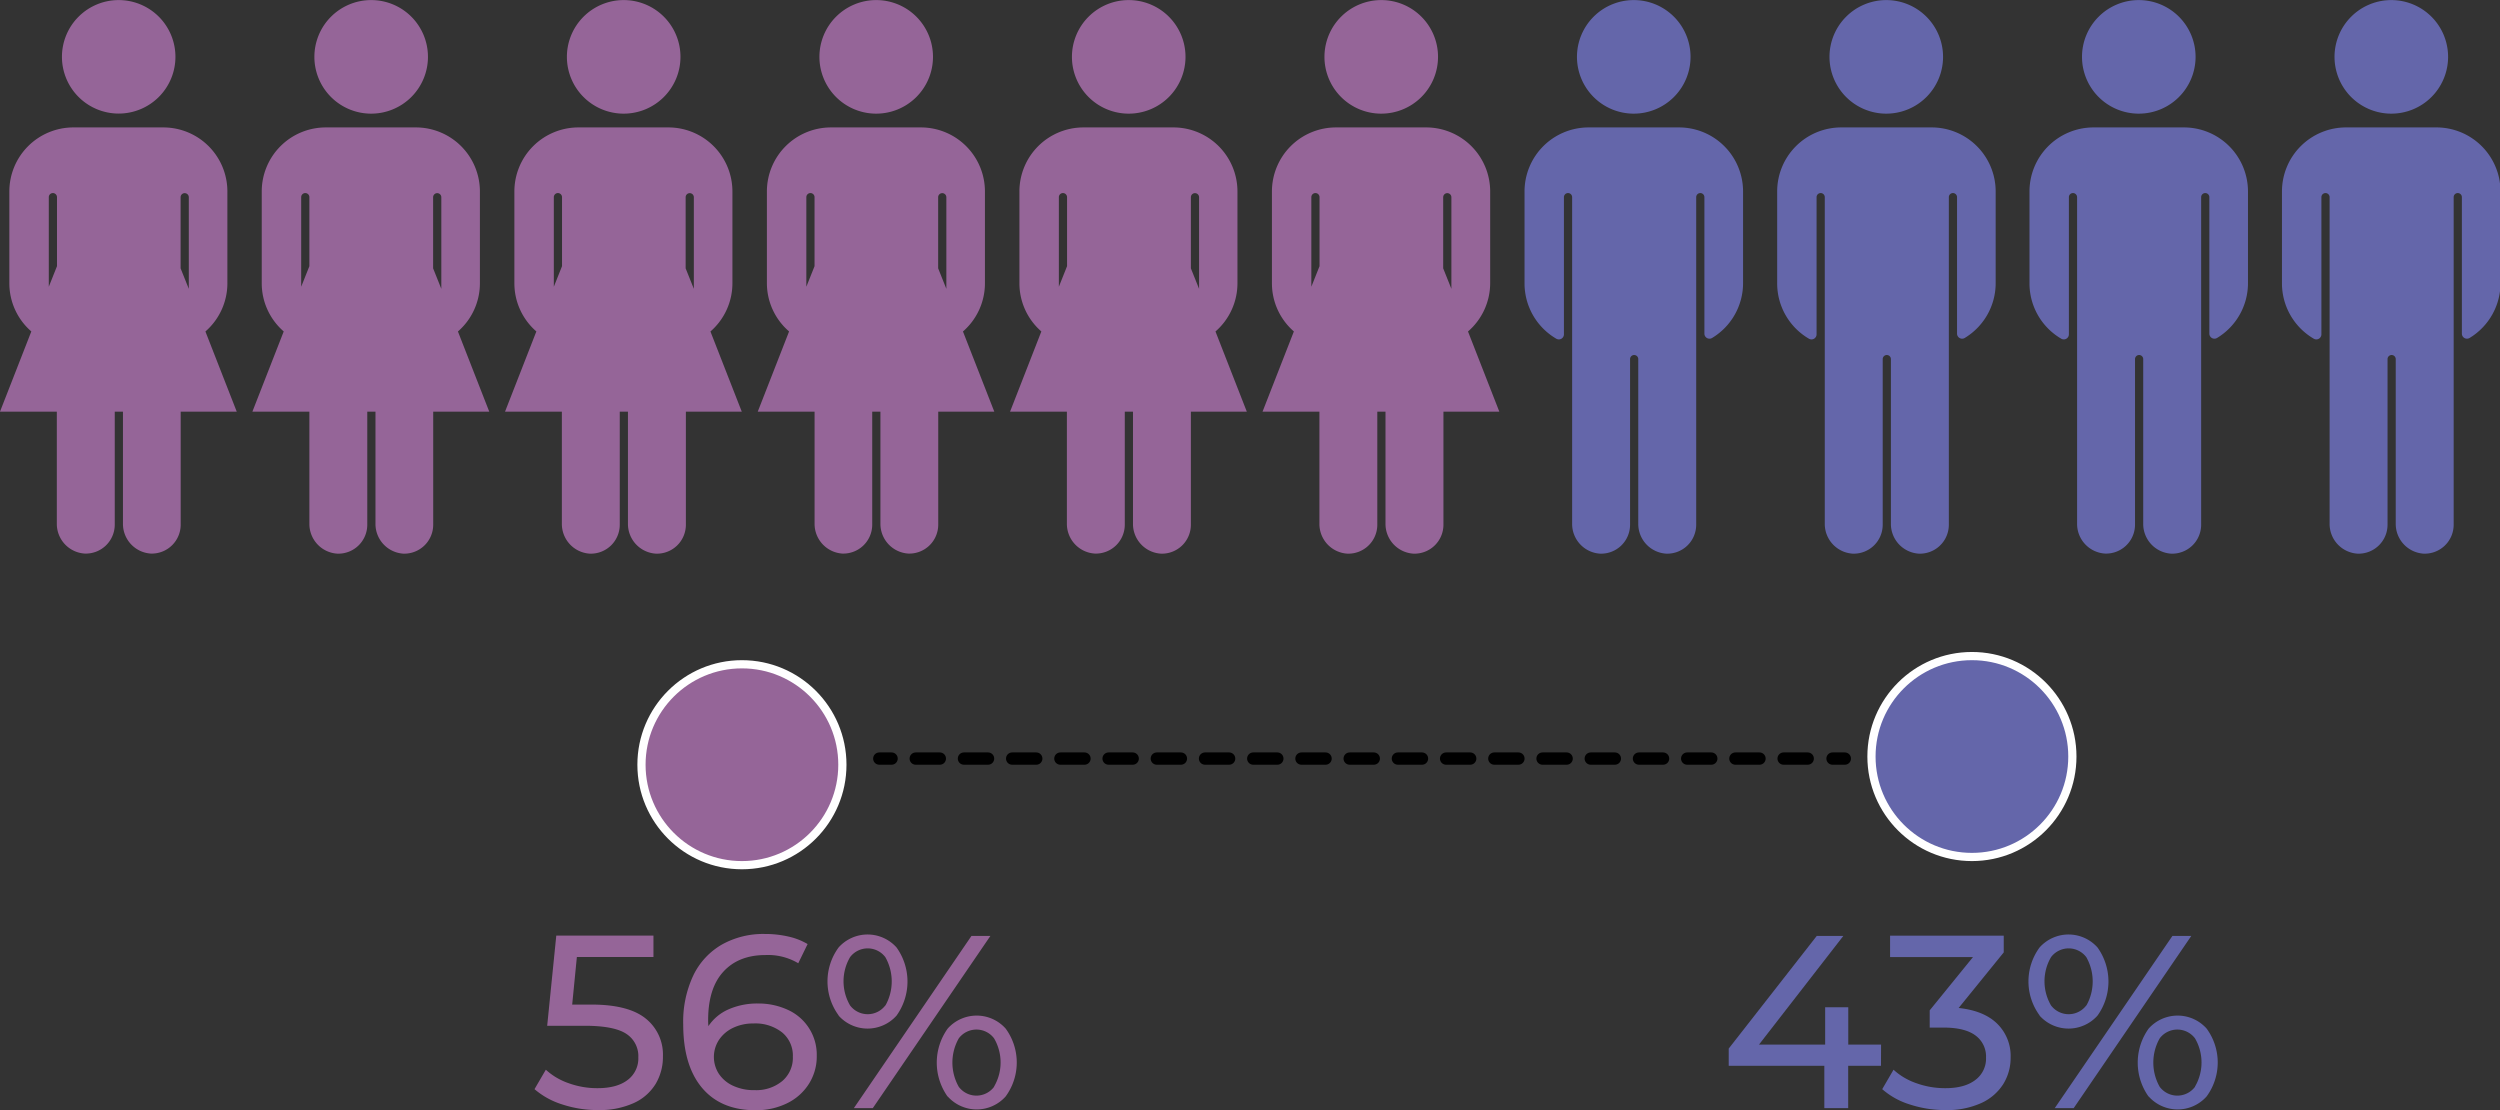
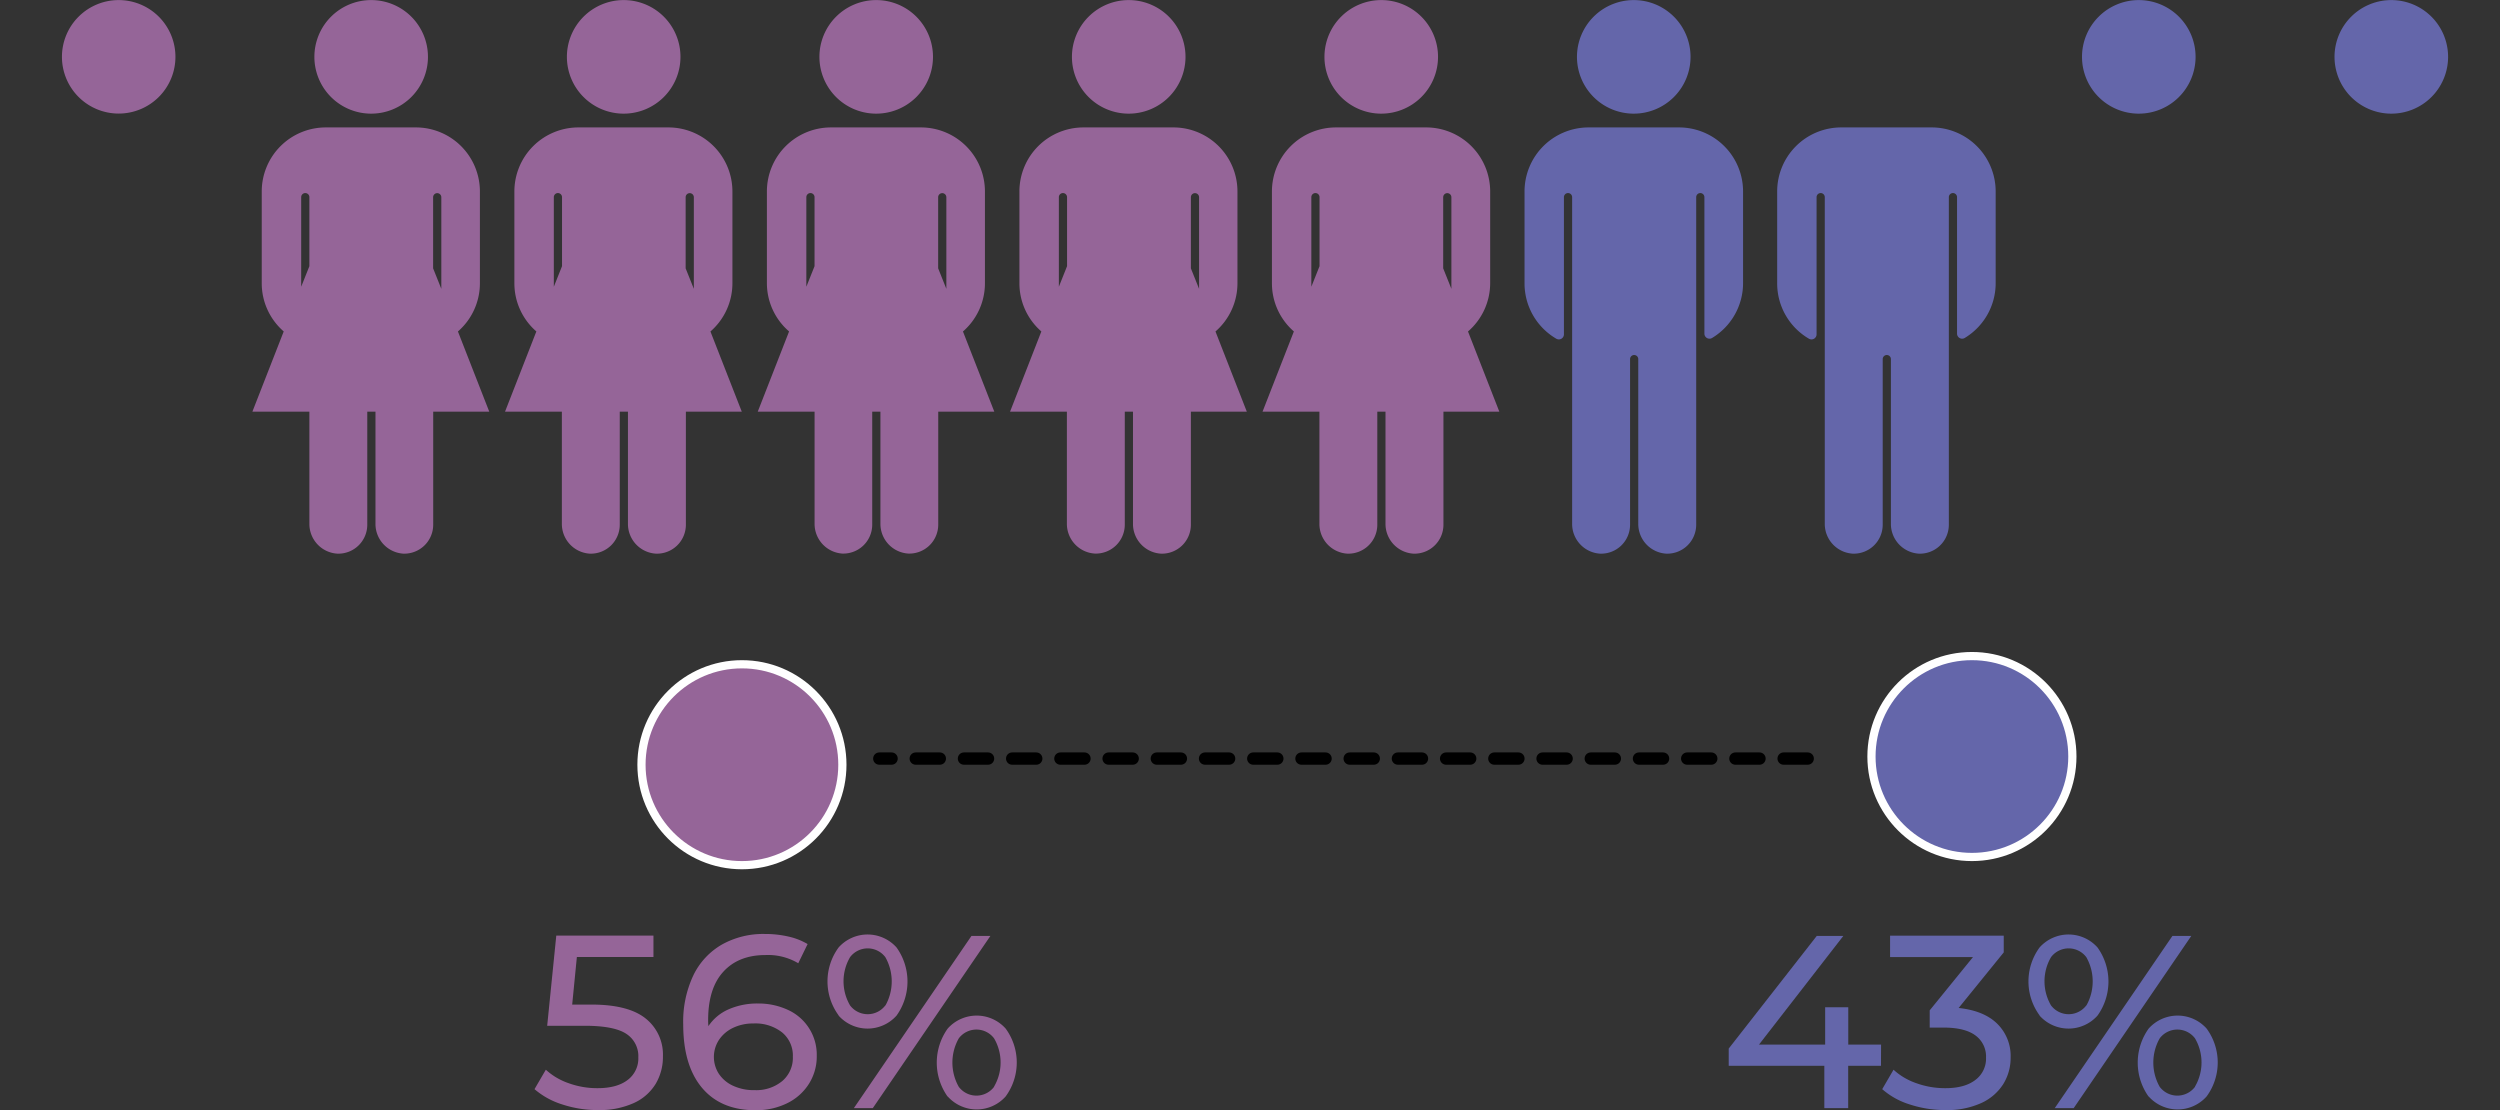
<svg xmlns="http://www.w3.org/2000/svg" viewBox="0 0 609.76 270.74">
  <rect x="0" y="0" width="609.76" height="270.74" fill="#333333" stroke="none" />
  <defs>
    <style>.a,.d{fill:#6466aa;}.b,.c{fill:#956598;}.c,.d{stroke:#fff;stroke-width:2px;}.c,.d,.e,.f{stroke-miterlimit:10;}.e,.f{fill:none;stroke:#000;stroke-linecap:round;stroke-width:3px;}.f{stroke-dasharray:5.88 5.88;}</style>
  </defs>
  <path class="a" d="M450.91,61.06H429a15.62,15.62,0,0,0-15.62,15.62V99.09a15.62,15.62,0,0,0,7.74,13.5,1.24,1.24,0,0,0,1.87-1.07V78.07a1,1,0,0,1,1-1h0a1,1,0,0,1,1,1v79.59a7.26,7.26,0,0,0,6.85,7.36,7.06,7.06,0,0,0,7.28-7.06V117.57a1,1,0,0,1,1-1h0a1,1,0,0,1,1,1v40.09a7.26,7.26,0,0,0,6.85,7.36,7.06,7.06,0,0,0,7.28-7.06V78.07a1,1,0,0,1,1-1h0a1,1,0,0,1,1,1v33.34a1.24,1.24,0,0,0,1.88,1,15.61,15.61,0,0,0,7.55-13.37V76.68A15.62,15.62,0,0,0,450.91,61.06Z" transform="translate(-41.54 -29.98)" />
  <path class="a" d="M453.87,43.83A13.85,13.85,0,1,1,440,30,13.84,13.84,0,0,1,453.87,43.83Z" transform="translate(-41.54 -29.98)" />
-   <path class="a" d="M635.68,61.06H613.75a15.62,15.62,0,0,0-15.63,15.62V99.09a15.63,15.63,0,0,0,7.75,13.5,1.24,1.24,0,0,0,1.87-1.07V78.07a1,1,0,0,1,1-1h0a1,1,0,0,1,1,1v79.59a7.26,7.26,0,0,0,6.85,7.36,7.06,7.06,0,0,0,7.28-7.06V117.57a1,1,0,0,1,1-1h0a1,1,0,0,1,1,1v40.09a7.26,7.26,0,0,0,6.85,7.36,7.06,7.06,0,0,0,7.28-7.06V78.07a1,1,0,0,1,1-1h0a1,1,0,0,1,1,1v33.34a1.24,1.24,0,0,0,1.88,1,15.6,15.6,0,0,0,7.54-13.37V76.68A15.62,15.62,0,0,0,635.68,61.06Z" transform="translate(-41.54 -29.98)" />
  <path class="a" d="M638.64,43.83A13.85,13.85,0,1,1,624.79,30,13.85,13.85,0,0,1,638.64,43.83Z" transform="translate(-41.54 -29.98)" />
-   <path class="a" d="M574.09,61.06H552.16a15.62,15.62,0,0,0-15.62,15.62V99.09a15.62,15.62,0,0,0,7.74,13.5,1.24,1.24,0,0,0,1.87-1.07V78.07a1,1,0,0,1,1-1h0a1,1,0,0,1,1,1v79.59A7.26,7.26,0,0,0,555,165a7.06,7.06,0,0,0,7.28-7.06V117.57a1,1,0,0,1,1-1h0a1,1,0,0,1,1,1v40.09a7.26,7.26,0,0,0,6.85,7.36,7.06,7.06,0,0,0,7.28-7.06V78.07a1,1,0,0,1,1-1h0a1,1,0,0,1,1,1v33.34a1.24,1.24,0,0,0,1.88,1,15.6,15.6,0,0,0,7.54-13.37V76.68A15.62,15.62,0,0,0,574.09,61.06Z" transform="translate(-41.54 -29.98)" />
  <path class="a" d="M577.05,43.83A13.85,13.85,0,1,1,563.2,30,13.85,13.85,0,0,1,577.05,43.83Z" transform="translate(-41.54 -29.98)" />
  <path class="a" d="M512.5,61.06H490.57A15.62,15.62,0,0,0,475,76.68V99.09a15.62,15.62,0,0,0,7.74,13.5,1.24,1.24,0,0,0,1.87-1.07V78.07a1,1,0,0,1,1-1h0a1,1,0,0,1,1,1v79.59a7.26,7.26,0,0,0,6.85,7.36,7.06,7.06,0,0,0,7.28-7.06V117.57a1,1,0,0,1,1-1h0a1,1,0,0,1,1,1v40.09a7.26,7.26,0,0,0,6.85,7.36,7.06,7.06,0,0,0,7.28-7.06V78.07a1,1,0,0,1,1-1h0a1,1,0,0,1,1,1v33.34a1.24,1.24,0,0,0,1.88,1,15.6,15.6,0,0,0,7.54-13.37V76.68A15.62,15.62,0,0,0,512.5,61.06Z" transform="translate(-41.54 -29.98)" />
-   <path class="a" d="M515.46,43.83A13.85,13.85,0,1,1,501.61,30,13.85,13.85,0,0,1,515.46,43.83Z" transform="translate(-41.54 -29.98)" />
  <path class="b" d="M269.1,43.83A13.85,13.85,0,1,1,255.26,30,13.84,13.84,0,0,1,269.1,43.83Z" transform="translate(-41.54 -29.98)" />
  <path class="b" d="M284.05,130.38l-7.64-19.55a15.58,15.58,0,0,0,5.36-11.74V76.68a15.62,15.62,0,0,0-15.63-15.62H244.21a15.62,15.62,0,0,0-15.62,15.62V99.09A15.54,15.54,0,0,0,234,110.82l-7.64,19.56h13.86v27.28A7.26,7.26,0,0,0,247,165a7.06,7.06,0,0,0,7.28-7.06V130.38h2v27.28A7.26,7.26,0,0,0,263.1,165a7.06,7.06,0,0,0,7.28-7.06V130.38ZM271.36,77.09h0a1,1,0,0,1,1,1v22.34l-2-5V78.07A1,1,0,0,1,271.36,77.09ZM238.21,99.92V78.07a1,1,0,0,1,2,0V94.9Z" transform="translate(-41.54 -29.98)" />
  <path class="b" d="M207.51,43.83A13.85,13.85,0,1,1,193.67,30,13.84,13.84,0,0,1,207.51,43.83Z" transform="translate(-41.54 -29.98)" />
  <path class="b" d="M222.46,130.38l-7.64-19.55a15.58,15.58,0,0,0,5.36-11.74V76.68a15.62,15.62,0,0,0-15.63-15.62H182.62A15.62,15.62,0,0,0,167,76.68V99.09a15.54,15.54,0,0,0,5.36,11.73l-7.64,19.56h13.86v27.28a7.26,7.26,0,0,0,6.84,7.36A7.06,7.06,0,0,0,192.7,158V130.38h2v27.28a7.26,7.26,0,0,0,6.85,7.36,7.06,7.06,0,0,0,7.28-7.06V130.38ZM209.77,77.09h0a1,1,0,0,1,1,1v22.34l-2-5V78.07A1,1,0,0,1,209.77,77.09ZM176.62,99.92V78.07a1,1,0,0,1,2,0V94.9Z" transform="translate(-41.54 -29.98)" />
  <path class="b" d="M145.92,43.83A13.85,13.85,0,1,1,132.08,30,13.84,13.84,0,0,1,145.92,43.83Z" transform="translate(-41.54 -29.98)" />
  <path class="b" d="M160.87,130.38l-7.64-19.55a15.58,15.58,0,0,0,5.36-11.74V76.68A15.62,15.62,0,0,0,143,61.06H121a15.62,15.62,0,0,0-15.62,15.62V99.09a15.54,15.54,0,0,0,5.36,11.73l-7.64,19.56H117v27.28a7.26,7.26,0,0,0,6.84,7.36,7.06,7.06,0,0,0,7.28-7.06V130.38h2v27.28a7.26,7.26,0,0,0,6.84,7.36A7.06,7.06,0,0,0,147.2,158V130.38ZM148.18,77.09h0a1,1,0,0,1,1,1v22.34l-2-5V78.07A1,1,0,0,1,148.18,77.09ZM115,99.92V78.07a1,1,0,1,1,2,0V94.9Z" transform="translate(-41.54 -29.98)" />
  <path class="b" d="M84.33,43.83A13.84,13.84,0,1,1,70.49,30,13.84,13.84,0,0,1,84.33,43.83Z" transform="translate(-41.54 -29.98)" />
-   <path class="b" d="M99.28,130.38l-7.64-19.55A15.58,15.58,0,0,0,97,99.09V76.68A15.62,15.62,0,0,0,81.38,61.06H59.45A15.62,15.62,0,0,0,43.82,76.68V99.09a15.54,15.54,0,0,0,5.36,11.73l-7.64,19.56H55.4v27.28A7.26,7.26,0,0,0,62.24,165,7.07,7.07,0,0,0,69.53,158V130.38h2v27.28A7.26,7.26,0,0,0,78.33,165,7.06,7.06,0,0,0,85.61,158V130.38ZM86.59,77.09h0a1,1,0,0,1,1,1v22.34l-2-5V78.07A1,1,0,0,1,86.59,77.09ZM53.44,99.92V78.07a1,1,0,0,1,2,0V94.9Z" transform="translate(-41.54 -29.98)" />
  <path class="b" d="M330.69,43.83A13.85,13.85,0,1,1,316.85,30,13.84,13.84,0,0,1,330.69,43.83Z" transform="translate(-41.54 -29.98)" />
  <path class="b" d="M345.64,130.38,338,110.83a15.58,15.58,0,0,0,5.36-11.74V76.68a15.62,15.62,0,0,0-15.63-15.62H305.8a15.62,15.62,0,0,0-15.62,15.62V99.09a15.57,15.57,0,0,0,5.35,11.73l-7.63,19.56h13.86v27.28A7.26,7.26,0,0,0,308.6,165a7.06,7.06,0,0,0,7.28-7.06V130.38h2v27.28a7.26,7.26,0,0,0,6.85,7.36A7.06,7.06,0,0,0,332,158V130.38ZM333,77.09h0a1,1,0,0,1,1,1v22.34l-2-5V78.07A1,1,0,0,1,333,77.09ZM299.8,99.92V78.07a1,1,0,1,1,2,0V94.9Z" transform="translate(-41.54 -29.98)" />
  <path class="b" d="M392.28,43.83A13.85,13.85,0,1,1,378.44,30,13.84,13.84,0,0,1,392.28,43.83Z" transform="translate(-41.54 -29.98)" />
  <path class="b" d="M407.23,130.38l-7.64-19.55A15.58,15.58,0,0,0,405,99.09V76.68a15.62,15.62,0,0,0-15.63-15.62H367.39a15.62,15.62,0,0,0-15.62,15.62V99.09a15.53,15.53,0,0,0,5.35,11.73l-7.64,19.56h13.87v27.28a7.26,7.26,0,0,0,6.84,7.36,7.06,7.06,0,0,0,7.28-7.06V130.38h2v27.28a7.26,7.26,0,0,0,6.85,7.36,7.06,7.06,0,0,0,7.28-7.06V130.38ZM394.54,77.09h0a1,1,0,0,1,1,1v22.34l-2-5V78.07A1,1,0,0,1,394.54,77.09ZM361.38,99.92V78.07a1,1,0,0,1,2,0V94.9Z" transform="translate(-41.54 -29.98)" />
  <circle class="c" cx="180.96" cy="186.52" r="24.5" />
  <circle class="d" cx="480.96" cy="184.52" r="24.5" />
  <line class="e" x1="214.46" y1="185.02" x2="217.46" y2="185.02" />
  <line class="f" x1="223.35" y1="185.02" x2="444.02" y2="185.02" />
-   <line class="e" x1="446.96" y1="185.02" x2="449.96" y2="185.02" />
  <path class="b" d="M199,278.38a11.24,11.24,0,0,1,4.23,9.27,12.82,12.82,0,0,1-1.77,6.69,12.06,12.06,0,0,1-5.34,4.68,20.26,20.26,0,0,1-8.79,1.71,27.5,27.5,0,0,1-8.58-1.35,19,19,0,0,1-6.84-3.75l2.76-4.74a15.86,15.86,0,0,0,5.52,3.27,20.43,20.43,0,0,0,7.08,1.23q4.74,0,7.35-2a6.55,6.55,0,0,0,2.61-5.49,6.48,6.48,0,0,0-2.88-5.73q-2.88-1.95-9.84-2H175l2.22-22h23.7v5.22H182.24L181.1,275h4.68Q194.78,275,199,278.38Z" transform="translate(-41.54 -29.98)" />
  <path class="b" d="M233.75,276.31a12,12,0,0,1,7,11.16,12.48,12.48,0,0,1-2,7,13,13,0,0,1-5.34,4.65,17.11,17.11,0,0,1-7.59,1.65q-8.46,0-13.05-5.46t-4.59-15.48a26.4,26.4,0,0,1,2.49-12,17.35,17.35,0,0,1,7-7.5,20.64,20.64,0,0,1,10.41-2.55,25.3,25.3,0,0,1,5.76.63,16,16,0,0,1,4.68,1.83l-2.28,4.68a14.41,14.41,0,0,0-8-2q-6.54,0-10.26,4.05t-3.72,11.79a14.41,14.41,0,0,0,.06,1.5,11.39,11.39,0,0,1,4.95-4.11,17.22,17.22,0,0,1,7.11-1.41A17,17,0,0,1,233.75,276.31Zm-1.41,17.34a7.44,7.44,0,0,0,2.58-5.94,7.31,7.31,0,0,0-2.61-5.91,10.52,10.52,0,0,0-7-2.19,11.18,11.18,0,0,0-5,1.08,8.5,8.5,0,0,0-3.42,2.94,7.59,7.59,0,0,0-.06,8.19,8.28,8.28,0,0,0,3.42,2.94,12,12,0,0,0,5.37,1.11A9.94,9.94,0,0,0,232.34,293.65Z" transform="translate(-41.54 -29.98)" />
  <path class="b" d="M246.08,277.63a14,14,0,0,1,0-16.56,9.47,9.47,0,0,1,14.13,0,14.27,14.27,0,0,1,0,16.62,9.47,9.47,0,0,1-14.13,0Zm11.4-2.37a12,12,0,0,0,0-11.82,5.39,5.39,0,0,0-8.61,0,11.67,11.67,0,0,0,0,11.76,5.39,5.39,0,0,0,8.61,0Zm21-17h4.62l-28.68,42H249.8Zm-5.79,39.21a14.27,14.27,0,0,1,0-16.62,9.47,9.47,0,0,1,14.13,0,14,14,0,0,1,0,16.56,9.47,9.47,0,0,1-14.13,0ZM284,295a11.67,11.67,0,0,0,0-11.76,5.39,5.39,0,0,0-8.61,0,12,12,0,0,0,0,11.82,5.39,5.39,0,0,0,8.61,0Z" transform="translate(-41.54 -29.98)" />
  <path class="a" d="M500.32,289.93h-8v10.32h-5.82V289.93H463.18v-4.2l21.48-27.48h6.48l-20.58,26.52H486.7v-9.12h5.64v9.12h8Z" transform="translate(-41.54 -29.98)" />
  <path class="a" d="M528.7,279.7a11,11,0,0,1,3.24,8.19,12.13,12.13,0,0,1-1.8,6.51,12.4,12.4,0,0,1-5.37,4.62,20.1,20.1,0,0,1-8.73,1.71,27.69,27.69,0,0,1-8.64-1.35,18.41,18.41,0,0,1-6.78-3.75l2.76-4.74a15.86,15.86,0,0,0,5.52,3.27,20.61,20.61,0,0,0,7.14,1.23q4.68,0,7.29-2a6.47,6.47,0,0,0,2.61-5.46,6.34,6.34,0,0,0-2.58-5.4q-2.58-1.92-7.8-1.92H512.2v-4.2l10.56-13H502.54v-5.22h27.72v4.08l-11,13.56Q525.46,276.49,528.7,279.7Z" transform="translate(-41.54 -29.98)" />
  <path class="a" d="M539,277.63a14,14,0,0,1,0-16.56,9.47,9.47,0,0,1,14.13,0,14.27,14.27,0,0,1,0,16.62,9.47,9.47,0,0,1-14.13,0Zm11.4-2.37a12,12,0,0,0,0-11.82,5.39,5.39,0,0,0-8.61,0,11.67,11.67,0,0,0,0,11.76,5.39,5.39,0,0,0,8.61,0Zm21-17H576l-28.68,42h-4.62Zm-5.79,39.21a14.27,14.27,0,0,1,0-16.62,9.47,9.47,0,0,1,14.13,0,14,14,0,0,1,0,16.56,9.47,9.47,0,0,1-14.13,0ZM576.91,295a11.67,11.67,0,0,0,0-11.76,5.39,5.39,0,0,0-8.61,0,12,12,0,0,0,0,11.82,5.39,5.39,0,0,0,8.61,0Z" transform="translate(-41.54 -29.98)" />
</svg>